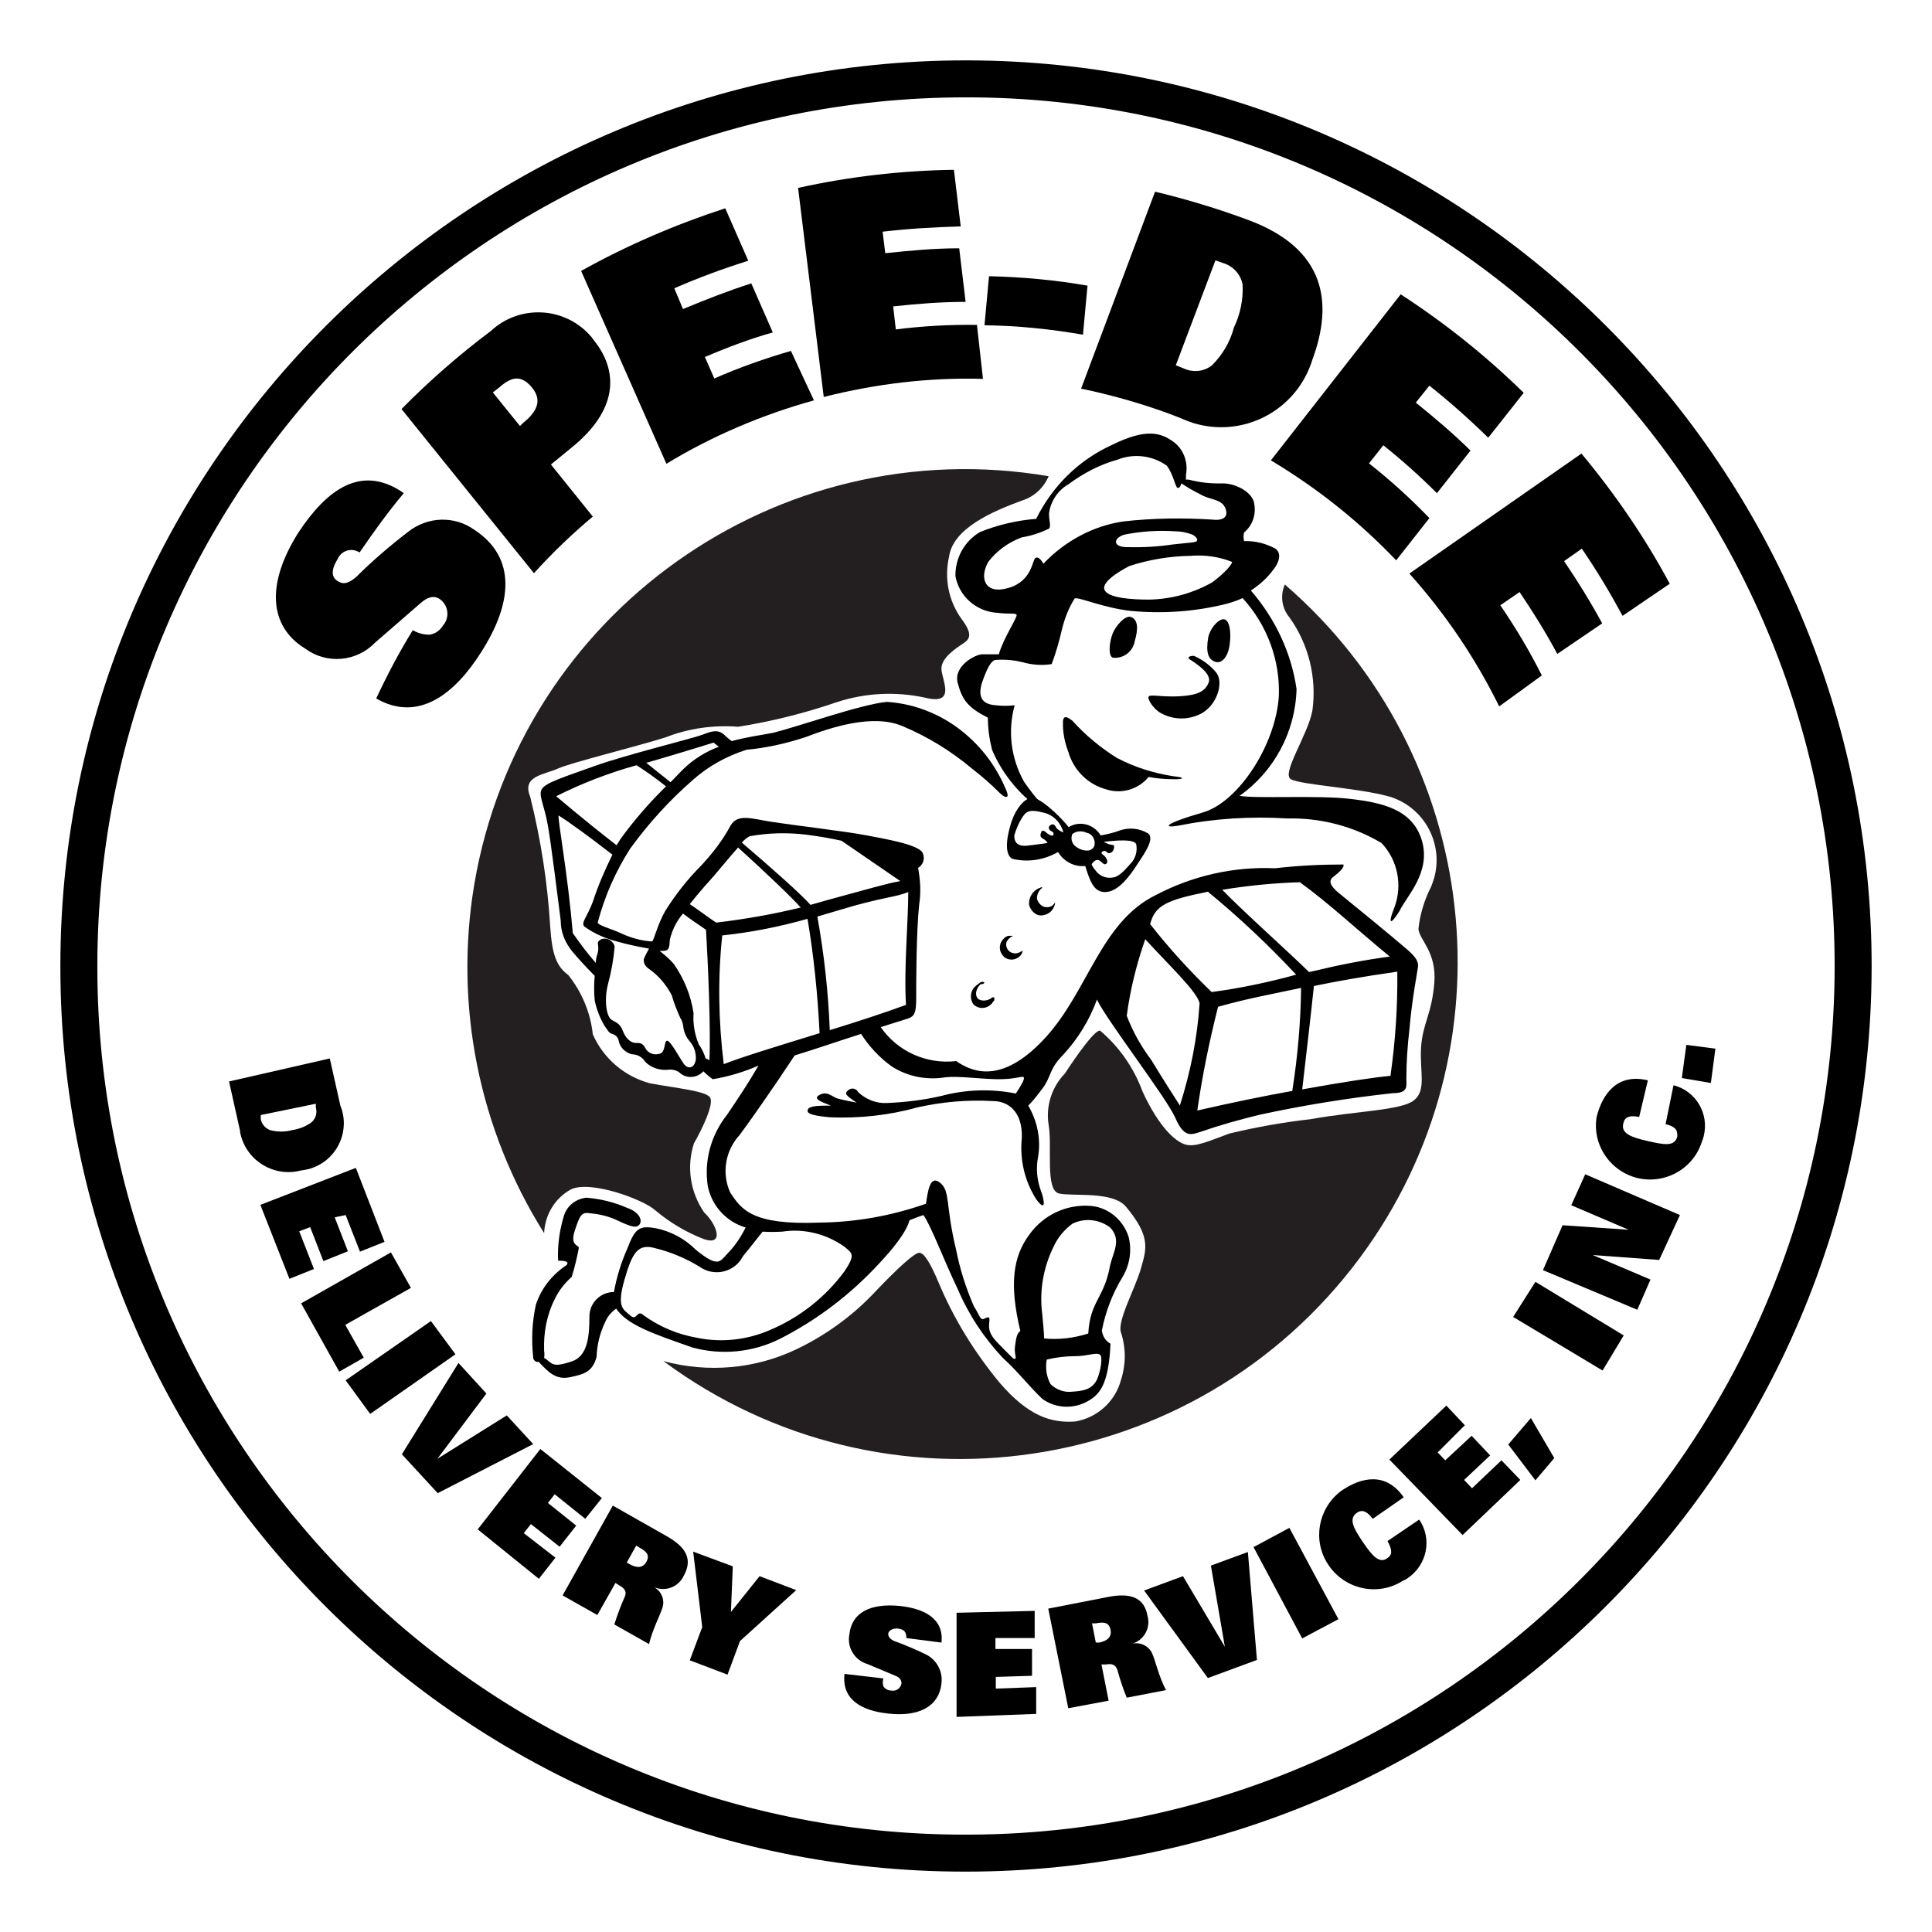
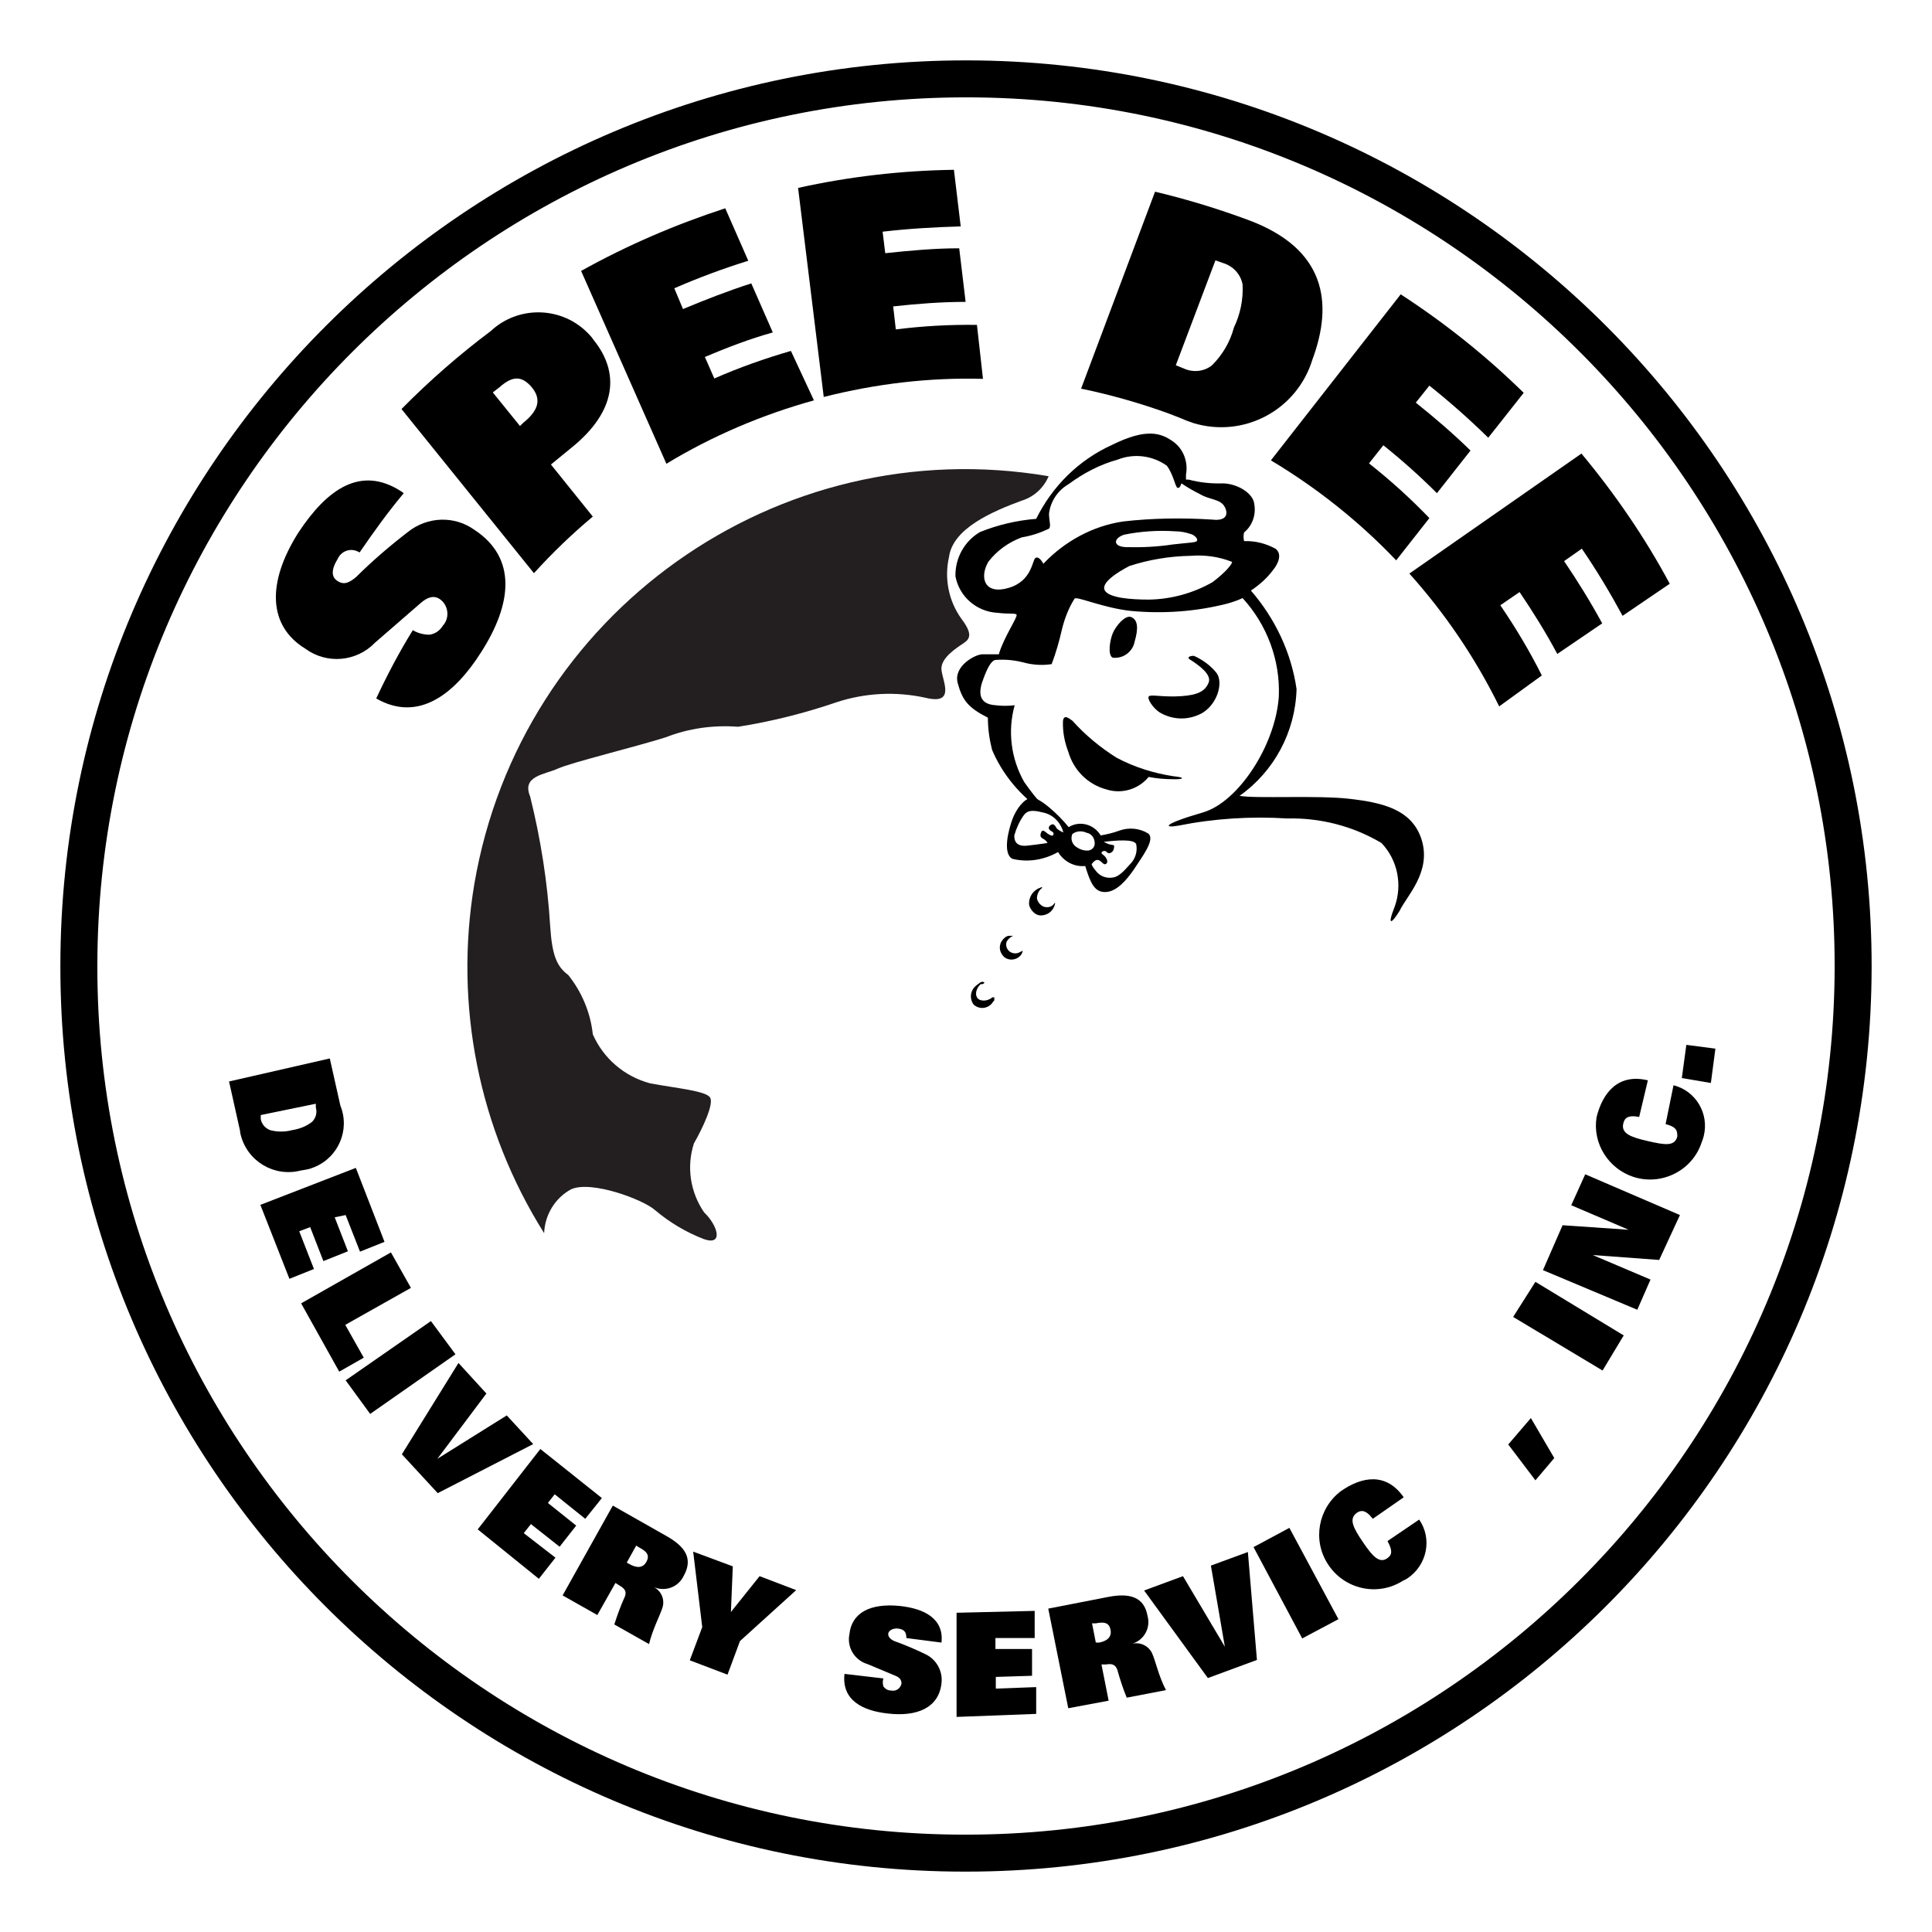
<svg xmlns="http://www.w3.org/2000/svg" version="1.1" id="Layer_1" x="0px" y="0px" viewBox="0 0 512 512" style="enable-background:new 0 0 512 512;" xml:space="preserve">
  <style type="text/css">
	.st0{fill:#FFFFFF;}
	.st1{fill:#231F20;}
</style>
  <rect class="st0" width="512" height="512" />
  <g id="Layer_2_00000054981796636928214040000013660380501157891219_">
    <g id="Layer_1-2">
      <g>
        <path d="M256,496c-0.1,0-0.2,0-0.3,0C123.5,496,16,388.5,16,256.3v-0.7C16.2,123.4,123.8,16,256,16c0.1,0,0.2,0,0.3,0     C388.7,16.2,496.2,124,496,256.3C495.8,388.6,388.2,496,256,496z M256,25.8c-126.8,0-230,103.1-230.2,229.9v0.6     c0,126.8,103.1,229.9,229.9,229.9h0c0.1,0,0.2,0,0.3,0c126.8,0,230-103.1,230.2-229.9c0.2-126.9-103-230.4-229.9-230.5     C256.2,25.8,256.1,25.8,256,25.8z" />
      </g>
      <g>
        <path d="M299.7,163.5c-1.6-0.5-4,2.4-4.8,4.3s-1.4,5.9,0,6.5c2.8,0.3,5.3-1.6,5.8-4.3C301.7,166.6,301.6,164.2,299.7,163.5z" />
      </g>
      <g>
-         <path d="M320.2,168.9c-0.7,4,0,5.9,1.9,6.5s3.5-1.8,3.8-4.8c0.4-3,0-6.5-1.7-6.5C322.6,164.2,320.6,166.8,320.2,168.9z" />
-       </g>
+         </g>
      <g>
        <path d="M315.7,175c1.8,1.2,5.5,3.7,4.6,5.9c-0.9,2.2-2.7,3.3-7.4,3.6s-7.7-0.5-8.4,0c-0.7,0.5,1.1,3.3,3,4.4c3.5,2,7.7,2,11.2,0     c4.2-2.6,5.6-8.5,3.5-10.8c-1.6-1.9-3.6-3.3-5.8-4.3C315.1,173.8,314.3,174.3,315.7,175z" />
      </g>
      <g>
        <path d="M284.2,191c3.4,3.8,7.4,7.1,11.7,9.8c4.7,2.5,9.8,4.1,15,4.9c3.9,0.4,2.3,0.9,0,0.8c-2.2,0-4.4-0.2-6.5-0.6     c-2.7,3.3-7.2,4.6-11.2,3.3c-4.9-1.3-8.7-5.1-10.1-10c-1-2.6-1.5-5.3-1.4-8.1C281.9,189.3,283.1,190.2,284.2,191z" />
      </g>
      <g>
        <path d="M376.8,222.7c-2.5-8.3-10.6-10-19.1-11s-25,0-29.2-0.8c9.2-6.5,14.8-17,15.1-28.3c-1.4-9.7-5.7-18.7-12.1-26.1     c2.3-1.5,4.4-3.4,6-5.6c1.2-1.5,2.4-4.1,0.5-5.5c-2.6-1.4-5.4-2.1-8.3-2c-0.2-0.8-0.2-1.6,0-2.3c2.2-1.8,3.2-4.7,2.7-7.5     c-0.3-3-4.6-5.4-8.2-5.5c-3.1,0.1-6.2-0.2-9.2-1h-0.7c0-0.4,0-0.9,0-1.3c0.6-3.3-0.6-6.7-3.3-8.7c-3.2-2.3-7-3.8-16.3,0.8     c-8.8,4-15.8,10.9-20.1,19.6c-5.1,0.4-10.2,1.6-14.9,3.5c-4.1,2.4-6.6,6.9-6.5,11.7c1,5.4,5.6,9.4,11.1,9.7     c3.3,0.4,4.7,0,5.1,0.5c0.4,0.5-3.5,6.2-4.7,10.5c0,0-2.7,0-4.4,0c-1.8,0-7.7,3.1-6.5,7.6s2.7,6.5,8,9.2c0,2.9,0.4,5.7,1.1,8.5     c2.5,5.9,6.6,11.1,11.7,15h2c-1.9-2-3.6-4.2-5.2-6.5c-3.5-6.2-4.4-13.5-2.5-20.3c-1.7,0.2-3.4,0.2-5,0c-5.3-0.3-4.3-4.4-3.3-7     c1-2.7,2-4.7,3.1-5c2.5-0.2,4.9,0,7.3,0.6c2.5,0.7,5.1,0.9,7.7,0.5c1.1-2.9,2-6,2.7-9.1c0.7-2.9,1.8-5.8,3.4-8.3     c0.9-0.5,7.6,2.5,14.9,3.3c8.5,0.8,17.1,0.2,25.4-1.9c1.5-0.4,2.9-0.9,4.2-1.5c6.5,7.1,10,16.5,9.6,26.1     c-0.9,13-10.8,28-20.1,30.7c-11,3.2-10.4,4.2-6.5,3.5c9.5-1.9,19.2-2.5,28.8-1.9c8.8-0.2,17.4,2,25,6.5     c4.3,4.5,5.6,11.1,3.5,16.9c-2.1,5.3-0.8,4.5,1.3,1.1C372.8,237.4,379.3,231.2,376.8,222.7z M276.5,149.4c0,0-1-2-2-1.6     c-1,0.4-0.8,6.1-7.2,8s-7.8-2.7-5.4-6.9c2.3-3,5.4-5.2,8.9-6.5c2.5-0.4,4.9-1.2,7.2-2.3c0.6-0.7,0-2,0-4c0.4-3.3,2.4-6.2,5.2-7.8     c3.9-2.9,8.3-5.2,13-6.5c4.3-1.7,9.2-1.1,13,1.6c1.8,2.3,2.3,5.9,2.9,5.9s0.7-0.5,1-1.2c1.6,1.1,3.2,2,5,2.9     c2.5,1.5,5.4,1.2,6.5,3.4c1.1,2.2,0,3.7-3.3,3.3c-7.9-0.5-15.9-0.4-23.7,0.5C289.6,139.4,282.2,143.4,276.5,149.4z M317.2,143.3     c0,0.5-2.3,0.5-6.5,1c-4,0.6-8,0.8-12,0.7c-3.8,0-3.8-2.3-0.8-3.3c4.4-0.9,9-1.2,13.5-0.9c1.5,0,3,0.3,4.4,0.8     C316.8,142,317.5,142.9,317.2,143.3z M321.3,154.3c-5.1,2.9-10.9,4.5-16.8,4.6c-4.6,0-10.5-0.4-11.7-2.4c-1.2-2,3.4-4.9,6.5-6.5     c5.2-1.7,10.7-2.6,16.2-2.7c3.7-0.3,7.5,0.2,11,1.6C326.6,149.4,324.9,151.6,321.3,154.3z" />
      </g>
      <g>
        <path d="M291.7,221.4c1.7-0.3,3.4-0.7,5-1.3c2.5-0.9,5.4-0.6,7.6,0.8c2,1.6-1.9,6.5-3.8,9.5c-2,2.9-4.6,5.9-7.5,6     c-2.9,0.1-4-2.3-5.4-6.9c-2.9,0.3-5.7-1.2-7.2-3.7c-3.7,2.1-8,2.8-12.1,1.8c-2.7-1.4-1-7.8,0-10.5s3.1-5.5,5.1-5.7     c2-0.2,7.3,4.6,9.8,7.8C286.1,217.4,289.9,218.4,291.7,221.4z M281.8,220.6c-0.7-2.7-2.8-4.8-5.5-5.3c-3.1-0.8-4.2-0.4-5.1,0.9     c-1.1,1.6-1.9,3.4-2.4,5.2c0,0.8,0,3.1,3.5,2.7c3.5-0.4,5.3-0.7,5.3-0.7c-0.7-1.4-2.2-1-1.8-2.5s1.2-0.4,1.8,0s1.2,0.7,1.4,0.5     c0.3-0.3,0.4-0.8-0.5-1.2c-0.8-0.5-0.7-1.2,0-1.6s1,0,1.6,1C280.6,220,281.2,220.4,281.8,220.6z M293.8,223.7     c1.4,0.4,1.6,0,1.4,1.1c-0.1,1.1-1.4,1.7-1.9,1c-0.5-0.7-2.1,0-1,0.7c1,0.7,1.6,2.1,0.7,2.5c-1,0.4-1.7-2.7-3.7,0     c0,0,0,0.5,1.2,1.9c1.1,1.4,2.9,2,4.7,1.6c1.8-0.4,3.5-2.7,4.3-3.5c1.4-1.4,2-3.4,1.6-5.3c-0.6-1.4-5.3-1-8.6-0.6     C292.9,223.3,293.3,223.5,293.8,223.7z M284.2,221c-0.5,1.1-0.2,2.4,0.7,3.2c1,0.8,2.2,1.3,3.5,1.2c1-0.1,1.8-1,1.7-2     c0-0.1,0-0.2,0-0.2c-0.1-1.2-0.9-2.3-2.1-2.5C286.7,220.1,285.3,220.2,284.2,221z" />
      </g>
      <g>
-         <path d="M372.3,251.1c-2.4-2.1-15.3-12.7-17.2-14.2s-3.4-3.2-1.9-4.4c1.5-1.2,3.2-2.6,2.8-3.4c-6,0-12.1,0.3-18.1,1     c-11-0.5-21.9,2-31.6,7.1c-14.5,7.1-17.9,25.2-29,37.5c-11.1,12.3-19,9.9-23.9,6.5c-7.8,0.9-15.5-2.5-20-9l7.3-2.3     c1.6-0.6,2.1-1.4,2.1-5.3c0-4,0-17.4,0.8-25c0.5-3.2,0.3-6.4-0.3-9.6c1.4-0.8,1.9-2.6,1.2-4c-1.1-2.2-10-3.7-15.3-4.7     s-19.6-2.7-24.7-3.5c-5.2-0.8-9-2.3-10.9,1c-2.1,3.9-4.8,7.4-7.8,10.6c-3.6,3.6-6.8,7.7-9.5,12c-2.2,3.9-2.9,7.6-3.5,8.1     c-3-0.2-5.8-1-8.5-2.3c-2.5-1.1-5.8-2-5.9-2.7c1.8-6.9,4.7-13.5,8.6-19.6c4.8-6.6,10.3-12.7,16.5-18.1c4.1-3.7,9-6.4,14.3-8.1     c5.4-0.5,10.7-1.7,15.8-3.4c6.5-2.5,17.7-6.2,25.5-2.9c6.7,2.8,12.9,6.6,18.5,11.3c2.6,2,5.1,4.2,7.4,6.5     c1.2,1.2,2.7,1.7,1.7-0.7c-2.3-5.6-5.8-10.6-10.4-14.6c-5.9-5.2-13.4-8.4-21.3-8.9c-7,0.7-23.3,6.5-30.1,8.2     c-3.1,0.6-7,1.1-11,2.2c-0.7-0.5-1.4-1.1-2-1.7c-1.7-1.5-3.4-0.9-5.7,0c-2.3,0.9-20.9,5.5-28.6,8.3c-7.8,2.8-13,4.4-14,6.1     c-1,1.7,0.6,4,1.6,9.7c1,5.7,2.8,20.7,3.4,25.2c0,2.7,0.9,5.2,2.5,7.4c0.8,1.2,4.2,4.9,6.5,7.2c-0.2,2.2-0.2,4.4,0,6.5     c0.5,2.4,1.4,4.8,2.7,6.9c0.8,1,1,1.8,2,2c0.9,0.3,1.6,1,1.7,2c0.4,1.7,1.8,3,3.5,3.4c1.4,0,2.8,0.8,3.5,2c1.6,1.6,3.8,2.3,6,2.1     c1.3-0.2,2.6,0.2,3.5,1.1c1.8,1.3,4.4,1,5.9-0.7l0,0c0.8,0.8,1.6,1.5,2.5,2.1c4.2-0.7,8.2-1.9,12.1-3.6c-2.6,4.5-5.2,8.4-8.3,13     c-4.3,5.4-6.2,12.3-5.1,19.1c1.1,5.1,4.9,9.3,10,10.8c-1.3,2.6-2.9,5-4.9,7c-1.9,2-2.3,3.8-8.3-1.1c-2.9-2.9-6.6-4.9-10.6-5.7     c-4.4-0.8-5.5,0-7.6,5.5c-1.6,3.6-2.8,7.5-3.5,11.4c-3.6,0-6.5,2.9-6.5,6.5c0,5.1-0.4,10.5-4.7,11.9c-4.3,1.4-4.9,1-6.5-0.4     c-0.2-0.2-0.5-0.4-0.8-0.5c0.1-0.6,0.1-1.3,0-1.9c-0.2-4.8,0.7-9.6,2.9-13.9c1.1-2.2,2.6-4.1,4.4-5.7c0.8-2.5,1.4-5.1,1.9-7.7     c0-0.8-2.4-0.5-1.1-4.5c1.3-4,1.8-5,3.8-4.7c2.4,0.2,4.7,0.7,6.8,1.6c3.1,1.4,5.5,2.7,6.5,1.5c1-1.2,0-3.4-3.2-4.5     c-3.4-1.5-7.1-2.4-10.8-2.7c-2.7,0.3-5,2-5.9,4.6c-1.2,3.9-1.8,8-1.6,12.1c1,0,3.3,0,2.2,1.2c-3.8,2.5-6.7,6.2-8.1,10.5     c-1,4.6-1.2,9.3-0.7,13.9c0,0.9,0.9,1.4,1.5,1.2l0.5,0.6c1.6,1.5,3.7,4.3,7.6,3.5c3.9-0.8,6.1-1.4,7.2-5.4     c0.1-3.2,0.9-6.4,2.3-9.3c0.6-1.4,1.6-2.6,2.9-3.5c0.2,0.3,0.4,0.6,0.6,0.8c3.2,3.8,9.6,6,19.6,9.5c7.7,2.1,15.9,1.3,23-2.2     c10.1-5.1,19.1-12,26.7-20.3c7.5-8,7.8-11.2,7.8-11.2c1.2-0.5,2.5-1,3.7-1.4c1.9,2.5,5.4,11.9,9.1,19.6c2.9,6.8,7,13,12,18.3     c3.7,3.3,7.2,7.8,10.4,10.8c3.6,2.6,8.4,2.8,12.3,0.5c3.1-1.8,5.3-4.6,5.8-15.1c-1.3-0.7-2.1-2-2.3-3.5c1-5,2.8-9.8,5.5-14.2     c1.9-3.2,2.5-7,1.6-10.6c-1.4-4.4-5.2-7.7-9.8-8.2c-6.5-0.6-12.8,2.3-16.6,7.7c-4.2,5.7-5.3,13-2.3,25.4c-1.1,0.9-1.1,2.2-1.4,4     c-0.3,1.9,0.5,3.3,0,3.4c-0.5,0.1-0.7-0.3-3.9-3.5c-3.3-3.2-3.1-4.6-2.9-6.5s-1.1-0.5-1.8-0.5c-0.7,0-1.1-1.6-2.3-3.4     c-2.1-4.8-3.7-9.8-4.7-14.9c-2.9-12-1.5-15.5-4.2-17.8c-2.7-2.3-3.3,2-3.8,5.5l0,0c-9.1,3.2-18.6,4.9-28.2,5     c-17.8,0.7-20.7-3.4-23.7-8c-2.3-5.1-1.3-11.1,2.5-15.2c2.9-3.9,9-12.6,14.6-21.1c5.9-1.8,12.5-4.1,17.6-5.7     c2.1,3.3,4.9,6.3,8.1,8.6c4.2,2.7,9.2,3.7,14.2,2.9c3.5-0.4,8.7,0.4,13.6,0.5c5,0.1,6.9-1,7.2-0.5c0.3,0.5-0.7,2.2-2.1,4.3     c-6.5-1.3-13.2-1.1-19.6,0.6c-4.7,1.1-9.6,1.7-14.4,1.9c-2.9,0.2-5.7-0.9-7.8-2.9c-0.4-0.8-1.4-1.2-2.3-0.7     c-0.1,0.1-0.2,0.1-0.3,0.2c-0.8,0.8-1.3,1,2.2,3.3c0,0-3.8-0.7-5.1-1.1c-1.3-0.4-2.6-2-4.6-1c-2,1,0,1.8,2.9,2.9     c-2.7,0-5.7,0-6.1,1c-0.4,1,0.5,1.6,5.9,2.1c7.7,0.3,15.5-0.5,23-2.6c6.6-1.5,13.4-2.1,20.2-1.7c3.8,0,7.8,2.6,7.6,9.7     c-0.6,5.7,0.7,11.4,3.8,16.3c2.8,3.8,2.1,0,1.3-2.1c-1.1-2.9-1.4-6.1-0.8-9.1c0.8-4.7-0.2-9.5-2.6-13.6c1.4-1.4,2.6-3,3.8-4.6     c2.3-3,1.7-5.1,5.3-8.7c4-4.3,7.1-9.3,9.1-14.8c2.6,5.5,18.5,26.1,20.8,31.4c2.3,5.3,4.2,4.4,6.5,3.7c5.2-1.8,10.5-3.3,15.9-4.6     c11.6-2.5,23.3-4.4,35.2-5.7c4.2,0,3.6-1.9,3.6-3.8c0-4.4,0.3-8.7,0.8-13c0.7-8.3,2.1-15.1,2.3-16.8     C375.9,254.5,374.8,253.2,372.3,251.1z M290.8,365.4c-1.3,2.9-3.8,3.2-6.5,3.4c-2.2,0.3-4.4-0.5-5.9-2c-1.1-2-1.4-4.3-1-6.5     c2.5-0.6,5-0.9,7.6-0.9c3.1,0,5.6-1.1,6.5-0.4C292.3,359.6,291.7,363.2,290.8,365.4z M279.2,330.4c1.1-2.4,2.8-4.5,5-6.1     c3.2-1.6,7.1-1.2,10,1c3.1,3.3,0.8,6.5,0,10c-1.6,8.9-5.3,9.4-5.8,18.1c-3.8,1.2-7.8,1.7-11.7,1.3c0,0,0-1.6-0.5-6.5     C275.4,342.1,276.5,335.9,279.2,330.4z M202.1,326.4c1.7,0.1,3.4,0.1,5.2,0c5.8-0.9,11.7,0.6,16.5,4c1.9,1.7,3.1,1.9,0,6.5     c-5,6.8-11.8,12.2-19.6,15.5c-6.1,2.7-13,3.5-19.6,2.1c-5.1-0.9-9.8-2.9-14-5.9c-1.9-1.8-1.7,1.7-3.6,0c-1.9-1.7-3.6-2.1-1.5-9.5     c2.1-7.4,3.7-9.6,8.2-8.3c4.1,1,8.1,2.7,11.7,4.9c3.5,2.5,8.4,1.7,10.9-1.8c0.2-0.3,0.4-0.7,0.6-1     C199.3,330,201.1,327.6,202.1,326.4z M198.7,221.6c5-0.9,10-1,15-0.4c3.7,0.5,6.1,0.9,9.3,1.6l15.6,10.7     c-3.5,0.6-7.8,1.9-19.6,5.1l-4.2,1.2c-2.6-2.9-10-9.5-18.2-16.5C197.2,222.6,197.9,222,198.7,221.6z M171.5,202.1     c10-2.9,17.6-5.3,17.6-5.3l1.4,1.1c-3.5,1.3-6.7,3.3-9.4,5.9l-3.4,3.5l-6.5-5.2L171.5,202.1z M168.7,202.8     c2.5,1.6,5.2,3.5,7.8,5.6c-4.4,4.3-8.5,9-12.1,14l-1,1.6c-8.8-6.8-16-13-16-13C154.2,207.6,161.4,204.8,168.7,202.8z M181,281.6     c-1-1.4-3.3-5.8-4.2-5.8c-0.9,0-0.3,3.3-2.2,3.5c-1.4,0.4-3-0.3-3.6-1.6c-0.8-1.4-1.5-1.3-2.5-1.3c-1,0-2.5-0.8-3.4-3.1     c-0.8-2.2-1.9-2.3-3.1-3.1c-1.2-0.8-2-4.9-0.9-9.3c0.9-3.3,1.5-6.7,1.8-10.1c-0.4-1.4-1.8-2.3-3.2-2c-0.2,0-0.4,0.1-0.5,0.2     c-1.6,0.9,0,1.3-1,4.2c-0.2,0.7-0.3,1.3-0.3,2c-2.2-2.5-4.2-5.2-6.1-7.9c-1.3-15.3-3.8-28.8-3.8-31.2c2.8,1.7,8.5,5.9,14.3,10.4     c-2,4-3.8,8.2-5.2,12.5c-1.7,4.4-3.1,5.4-2.3,6.5c2.6,1.9,5.6,3.2,8.7,4c2.8,0.8,5.7,1.4,8.5,1.9c-0.5,0.9-1,1.8-1.4,2.8     c0,0.7,0,1.6,1.3,2.5c2.6,1.8,4.6,4.2,6.1,7c0.6,2.1,1.4,4.1,2.3,6.1c0.5,0.7,0.7,1.6,0.8,2.5c0.2,1.4,0.8,2.6,1.7,3.7     c1.2,1.3,1.7,3.1,1.6,4.8C184,283.4,182,283.4,181,281.6z M188,281c-0.3-0.2-0.6-0.4-1-0.5c-0.4-1.3-1-2.6-1.8-3.7     c-1.1-2.6-1.6-5.5-1.4-8.3c-0.7-4.7-2.5-9.1-5.2-13c-1.1-1.3-2.4-2.4-3.8-3.5h0.7c1.8,0,1.9-0.7,2-2.9c0.6-2.6,1.8-5,3.5-7     c2.1,1.6,3.9,2.8,6.1,4.3C187.6,254.7,188.4,272.7,188,281z M182.8,239.6c1.2-1.5,2.5-3.1,4-4.8c3.5-3.8,6.5-7.7,8.8-10.2     c7.6,6.9,14,13,16.6,15.9c-7.4,1.8-14.8,3.1-22.4,4C188.5,243.7,185.2,241.2,182.8,239.6z M191.8,282     c-1.4-11.3-1.6-22.8-0.4-34.1c7.6-0.8,15.2-2.3,22.6-4.4c1.7,10,2.7,20.2,3.2,30.3C207.2,276.9,197.2,279.9,191.8,282z      M219.9,273c-0.4-10.1-1.5-20.2-3.3-30.1l6.1-1.8c10.8-3.3,14.7-3.3,18-4.7c0,7.8-1.2,20.6-0.6,29.9     C234.7,268.3,227.4,270.7,219.9,273z M344.6,233.9c7.6,5.5,14,11.6,23.7,19.6c-6.7,0.9-13.4,2.2-20,3.8l-1.4,0.3     c-4.3-4.3-17.6-16.2-23-21.8c6.8-1.1,13.7-1.8,20.7-2V233.9z M320.2,236.4c8.3,6.8,16,14.1,23.3,21.9c-7.3,2-14.8,3.6-22.4,4.6     c-5.8-5.6-11.3-11.6-16.3-18c1.3-5,4.4-6.4,15.4-8.6V236.4z M312.7,293c0,0-4.4-6.8-7.6-12.1c-2.7-3.6-4.9-7.5-6.5-11.7     c0.9-6.9,2.6-13.7,4.9-20.3c5.9,6.5,13.9,14,14.4,17c-0.6,9.2-2.4,18.2-5.2,27V293z M342.5,289.1c-7.8,1.4-16.5,3.2-25.2,5.2     c1.3-9.2,3.2-18.4,5.5-27.5c0,0,5.3-1.5,11-2.7l11-2.3c-0.1,9.1-0.9,18.1-2.3,27.1V289.1z M368.6,285.1c-4.5,0.4-13,1.7-23.5,3.6     c0.7-5.9,2.5-21.6,3.1-27.4c5.7-1.2,13-2.5,22.1-3.8c0.1,9.2-0.5,18.4-1.8,27.5L368.6,285.1z" />
-       </g>
+         </g>
      <g>
        <path d="M263,264.3c-1.4,1.2-3.5,1.1-4.1,0s0-2.6,1-3.5h0.5c0.7-0.3,0.5-0.6,0-0.6s-0.4,0-1.6,0.9c-1.6,1.2-2,3.4-0.8,5.1     c1.4,1.3,3.5,1.2,4.8-0.2c0.1-0.1,0.2-0.2,0.2-0.3l0.5-0.6c0-0.7,0-1.1,0-0.8L263,264.3z" />
      </g>
      <g>
        <path d="M270.5,252.2c-0.9,0.6-2,0.6-2.9,0c-0.8-0.6-1.2-1.7-0.8-2.7c0.4-0.7,1-1.2,1.7-1.5l0,0h-0.7h-0.4     c-1.1,0-2.2,1.6-2.3,2.2c-0.4,1.3,0.1,2.6,1.1,3.5c1.1,0.8,2.6,0.8,3.7,0c0.4-0.3,0.7-0.6,0.9-1c0.3-0.7,0.3-1,0-0.6L270.5,252.2     z" />
      </g>
      <g>
        <path d="M277.3,240.4c-1.5,0-2.4-1.6-2.5-2.3c0-1.1,0.5-2.2,1.4-2.8l0,0c0,0,0-0.4-0.6,0c-0.4,0.1-0.7,0.3-1,0.5     c-1.2,0.8-1.9,2.2-1.9,3.7c0,1,1.3,3.2,3.3,3.1c1.8-0.1,3.2-1.3,3.6-3.1v-0.3c0,0,0,0-0.6,0.7C278.6,240.2,278,240.5,277.3,240.4     z" />
      </g>
      <g>
        <path class="st1" d="M151.3,315.2c5.3-2.5,19.2,2.7,22.3,5.5c3.9,3.3,8.3,5.9,13,7.7c5.3,1.8,3.5-3.8,0-7.1     c-3.7-5.4-4.7-12.1-2.7-18.3c2.3-4,5.3-10.4,4.3-12.1c-1-1.8-8.9-2.5-15.9-3.8c-6.8-1.8-12.4-6.6-15.2-13     c-0.6-5.7-2.9-11.2-6.5-15.7c-3.1-2.3-4.3-5.3-4.8-13c-0.7-11.6-2.5-23-5.3-34.3c-2.3-5.5,3.8-5.8,7.3-7.4s20.7-5.8,28.6-8.3     c6.1-2.4,12.7-3.3,19.2-2.8c8.9-1.4,17.6-3.6,26.1-6.5c7.6-2.5,15.7-2.9,23.5-1.2c8.1,2,4.6-4.3,4.3-7.4c-0.3-3.1,4-5.8,5.8-7     s2.5-2.5-0.5-6.5c-3.4-4.7-4.6-10.7-3.3-16.4c1-7.6,11.6-12.1,19.2-14.9c3.3-1,5.9-3.4,7.2-6.5c-71.9-12.2-140,36.3-152.2,108.1     c-5.4,32.1,1.2,65,18.5,92.5C144.4,321.9,147.1,317.5,151.3,315.2z" />
      </g>
      <g>
-         <path class="st1" d="M340.5,154.9c-1.3,2.9-0.8,6.3,1.2,8.7c5.1,7.1,7.3,16,6.1,24.7c-1.2,6.5-8.3,16.7-5.7,18.2     c2.6,1.5,17.9,2.3,26.1,4.6c9.3,2.8,14.5,12.6,11.8,21.8c-0.2,0.7-0.5,1.4-0.7,2c-1.8,3.5-3,7.4-3.4,11.3c0.3,3,4.9,6.1,4.2,14.4     c-0.7,8.3-3.1,10.6-3.5,17c-0.4,6.5,1.5,11.3-1.9,14c-3.4,2.7-15.3,2.8-27.4,5c-7.2,0.8-14.4,2.1-21.5,3.8c-5.5,2-9,3.7-11.7,2.9     s-7-4.7-11.3-14c-2.3-6.3-6.2-11.9-11.3-16.2c-1.5,0-6.1,6.5-9.3,11.4c-3.5,3.6-5.1,8.7-4.3,13.6c1,5.8-1,17.4,2.8,18.2     c3.8,0.8,14.2-0.7,17.7,3.5c6.5,7.8,5.5,11,4,16.2c-1.4,5.2-6.5,14.2-5.3,17.2c1.3,4,1.3,8.4,0,12.4c-1.5,5.8-6.3,10.1-12.1,11.1     c-6.5,0.5-12.6-1.5-20.2-10.4c-6.6-8-12.1-16.9-16.1-26.5c-2.2-5.2-3.8-7.8-5.1-7.8c-1.2,0-5.5,3.8-12.4,11.1     c-5.7,5.9-12.5,10.8-20,14.4c-11,5.3-23.6,6.4-35.4,3.2c58.6,43.4,141.2,31.1,184.6-27.4C401.5,277.9,392.8,200.1,340.5,154.9z" />
-       </g>
+         </g>
      <g>
        <path d="M87.4,280.5l2.8,12.5c2.6,6.4-0.5,13.7-6.9,16.3c-1.1,0.5-2.3,0.7-3.6,0.9c-7,1.8-14.1-2.4-15.9-9.4     c-0.1-0.4-0.2-0.8-0.2-1.2l-2.9-13L87.4,280.5z M69.1,295.5v1c0.2,1.4,1.2,2.5,2.5,3c1.9,0.5,3.9,0.5,5.8,0     c1.9-0.3,3.8-1,5.3-2.2c1-1,1.4-2.4,1-3.8v-1L69.1,295.5z" />
      </g>
      <g>
        <path d="M94.3,309.5l7.6,19.6l-6.5,2.6l-3.8-9.7l-2.9,0.6l3.5,9l-6.5,2.6l-3.5-9l-2.9,1.1l3.9,10l-6.5,2.6L69,319.3L94.3,309.5z" />
      </g>
      <g>
        <path d="M103.6,331.9l5.3,9.4l-17.4,9.8l4.9,8.7l-6.5,3.7l-10.1-18.1L103.6,331.9z" />
      </g>
      <g>
        <path d="M114.2,350.1l6.5,8.8l-22.6,15.8l-6.5-8.9L114.2,350.1z" />
      </g>
      <g>
        <path d="M121.5,361.2l7.4,8.1l-13,17.3l0,0l18.4-11.5l7,7.6l-25.3,13l-9.5-10.3L121.5,361.2z" />
      </g>
      <g>
        <path d="M143.2,384l16.3,13l-4.4,5.5L147,396l-1.8,2.3l7.5,6l-4.4,5.6l-7.6-6l-1.9,2.4l8.4,6.5l-4.4,5.6l-16.2-13.1L143.2,384z" />
      </g>
      <g>
        <path d="M162.4,399l14.1,8c5.2,2.9,7.2,6.1,4.7,10.6c-1.4,3-4.9,4.3-7.9,3l0,0c1.9,1,2.9,3.2,2.3,5.3c-0.7,2.3-2.6,5.7-3.6,9.8     l-9.2-5.2c0.8-2.5,1.7-5,2.8-7.4c0.5-1.3,0-2.1-1.4-2.9l-1.1-0.7l-4.8,8.5l-9.2-5.2L162.4,399z M166.8,414.5     c1.8,1,3.5,1.2,4.5-0.6c1-1.8,0-2.8-1.9-3.8l-0.8-0.5l-2.5,4.5L166.8,414.5z" />
      </g>
      <g>
        <path d="M186.1,431.2l-2.4-20l10.5,3.9l-0.5,12.1l0,0l7.6-9.5l9.7,3.7l-14.9,13.5l-3.3,8.9l-10-3.8L186.1,431.2z" />
      </g>
      <g>
        <path d="M240.2,434.1c0-1.7-0.7-2.3-2.1-2.5c-1.4-0.2-2.6,0.5-2.7,1.3c-0.1,0.8,0.5,1.5,1.6,2c2.8,1,5.6,2.2,8.3,3.5     c2.9,1.4,4.6,4.5,4.2,7.7c-0.7,6.5-6.5,8.9-14.2,8c-6.5-0.7-12.3-3.4-11.5-10.5l10.3,1.2c-0.2,0.7-0.2,1.4,0,2.1     c0.5,0.7,1.2,1.1,2,1.1c1.3,0.3,2.5-0.5,2.8-1.8c0,0,0-0.1,0-0.1c0-1-0.6-1.6-1.6-2l-7.4-3.1c-3.4-1-5.5-4.4-4.8-7.9     c0.6-5.7,5.5-8.3,13.4-7.5c6.5,0.7,11.7,3.4,11,9.7L240.2,434.1z" />
      </g>
      <g>
        <path d="M253.5,427.4l20.7-0.5v7.2h-10.4v2.9h9.7v7.1l-9.6,0.3v3.1l10.7-0.4v7.1l-21.1,0.8L253.5,427.4z" />
      </g>
      <g>
        <path d="M277.8,426.3l15.9-3.1c5.7-1.1,9.5,0,10.4,5c0.9,3.2-0.9,6.4-4,7.4l0,0c2.1-0.5,4.3,0.6,5.2,2.5c1,2.2,1.7,6,3.7,9.8     l-10.4,2c-1-2.4-1.8-4.9-2.5-7.4c-0.5-1.3-1.3-1.7-3-1.4h-1.2l1.9,9.6l-10.7,2L277.8,426.3z M291.3,435.3c2-0.4,3.4-1.4,3-3.4     c-0.4-2-1.8-2.1-3.9-1.7h-1l1,5.1H291.3z" />
      </g>
      <g>
        <path d="M303.2,421.5l10.3-3.8l11.1,18.7l0,0l-3.7-21.5l9.8-3.6l2.4,28.6l-13,4.8L303.2,421.5z" />
      </g>
      <g>
        <path d="M332.2,410l9.5-5.1l13,24.2l-9.6,5.1L332.2,410z" />
      </g>
      <g>
        <path d="M376.1,402.7c3.5,5.1,2.1,12-3,15.5c-0.4,0.3-0.8,0.5-1.3,0.7c-6.7,4.3-15.6,2.3-19.9-4.4c-4.1-6.3-2.6-14.7,3.4-19.3     c5.7-4,12.1-5,16.7,1.6l-8.2,5.7c-1.9-2.5-3.2-2.3-4.2-1.6c-2.3,1.6-0.9,4.1,1.6,7.8s4.4,5.8,6.5,4.2c1.2-0.8,1.4-2,0-4.5     L376.1,402.7z" />
      </g>
      <g>
-         <path d="M368.2,386.8l15.1-14.3l4.9,5.2l-7.2,7.2l2,2.1l7-6.5l4.9,5.2l-6.9,6.5l2.1,2.2l7.8-7.4l5,5.2l-15.3,14.6L368.2,386.8z" />
-       </g>
+         </g>
      <g>
        <path d="M399.7,382.8l6-7l6.2,10.6l-5,5.9L399.7,382.8z" />
      </g>
      <g>
        <path d="M401,349l5.9-9.3l23.4,14.2l-5.6,9.3L401,349z" />
      </g>
      <g>
        <path d="M408.9,336.6l5.2-11.9l17.5,1.2l0,0l-15.2-6.5l3.7-8.2l25.1,10.8l-5.5,11.9l-17.6-1.3l0,0l15.3,6.5l-3.5,8L408.9,336.6z" />
      </g>
      <g>
        <path d="M443.5,287.6c5.9,1.5,9.5,7.5,8,13.5c-0.1,0.5-0.3,1-0.5,1.5c-2.4,7.6-10.6,11.7-18.1,9.3c-6.7-2.2-10.9-8.9-9.8-15.8     c1.6-6.5,5.7-11.7,13.6-9.8l-2.3,9.7c-3.1-0.6-3.9,0.4-4.2,1.7c-0.7,2.7,2.1,3.7,6.5,4.7c4.4,1,7.1,1.5,7.8-1.2     c0-1.4,0-2.5-3.1-3.3L443.5,287.6z" />
      </g>
      <g>
        <path d="M445.7,285.7l1.2-8.8l7.7,1l-1.2,9.1L445.7,285.7z" />
      </g>
      <g>
        <path d="M107,130.7l-0.7-0.5c-10.7-6.9-19.6-0.6-27.2,10.9c-8.5,13.4-8,24.8,1.8,30.8c5.7,4.2,13.6,3.5,18.5-1.6l12.1-10.5     c1.6-1.4,3.4-2.2,5.1-1c2.1,1.5,2.6,4.5,1.1,6.6c0,0.1-0.1,0.1-0.2,0.2c-0.8,1.4-2.1,2.4-3.7,2.6c-1.5,0-3.1-0.4-4.4-1.2     c-3.6,5.8-6.8,11.9-9.7,18.1c11.3,6.5,20.9-1.4,27.7-12.1c8.4-13,9.6-25.2-1.7-32.6c-5.3-3.8-12.4-3.5-17.5,0.5     c-4.8,3.7-9.5,7.7-13.8,12c-1.8,1.5-3.2,2.2-4.9,1.1c-1.7-1-1.8-3,0-5.9c0.9-2,3.2-2.9,5.2-2c0.2,0.1,0.4,0.2,0.6,0.3     C99,141,102.8,135.7,107,130.7z" />
      </g>
      <g>
        <path d="M138.6,112.1c4.4-3.5,4.8-6.5,2.3-9.5c-2.5-2.9-4.9-3.2-8.5,0l-1.8,1.4l7.2,8.9L138.6,112.1z M106.4,108.4     c7.4-7.5,15.3-14.4,23.7-20.7c7.4-6.9,19.1-6.5,26,0.9c0.5,0.5,0.9,1,1.3,1.6c6.8,8.5,6.1,18.7-5.9,28.4l-5.5,4.5l11.1,13.8     c-5.5,4.6-10.7,9.6-15.6,15L106.4,108.4z" />
      </g>
      <g>
        <path d="M209.6,93c-6.9,2-13.7,4.4-20.3,7.3l-2.5-5.7c5.9-2.5,11.9-4.8,18-6.5l-5.7-13c-6.2,2-12.1,4.3-18.1,6.8l-2.3-5.5     c6.4-2.8,12.9-5.2,19.6-7.3l-6.1-13.9c-13.2,4.3-26,9.8-38.2,16.6l22.6,51.1c12.2-7.4,25.4-13,39.1-16.8L209.6,93z" />
      </g>
      <g>
        <path d="M378.8,137.3c-5-5.2-10.3-10-16-14.5l3.8-4.8c5,4,9.7,8.2,14.2,12.7l8.9-11.3c-4.6-4.5-9.5-8.7-14.5-12.7l3.6-4.5     c5.4,4.3,10.6,8.9,15.6,13.8l9.4-11.9c-10-9.8-20.9-18.5-32.6-26.1l-34.4,44c12.2,7.3,23.4,16.2,33.2,26.5L378.8,137.3z" />
      </g>
      <g>
        <path d="M408.6,179c-3.2-6.4-6.9-12.6-11-18.6l5.1-3.5c3.6,5.3,7,10.8,10,16.4l11.9-8.1c-3.1-5.7-6.5-11.2-10.1-16.5l4.7-3.3     c3.9,5.7,7.5,11.7,10.8,17.8l12.5-8.5c-6.6-12.3-14.5-23.8-23.4-34.5L373.5,152c9.5,10.6,17.5,22.4,23.8,35.2L408.6,179z" />
      </g>
      <g>
        <path d="M258.9,86.1c-7.2-0.1-14.4,0.3-21.5,1.2l-0.7-6.1c6.4-0.7,12.8-1.2,19.2-1.2l-1.7-14.2c-6.5,0-13,0.6-19.6,1.3l-0.7-5.7     c6.8-0.8,13.7-1.2,20.7-1.4l-1.8-15c-13.9,0.2-27.8,1.8-41.3,4.8l6.8,55.4c13.8-3.5,28-5.2,42.2-4.8L258.9,86.1z" />
      </g>
      <g>
-         <path d="M287,88.7l1.2-13c-8.6-1.5-17.3-2.3-26.1-2.5l-1.2,13C269.6,86.3,278.4,87.2,287,88.7z" />
-       </g>
+         </g>
      <g>
        <path d="M311.6,96.8l2,0.8c2.5,1.2,5.5,0.9,7.6-0.8c2.8-2.8,4.8-6.2,5.8-10c1.7-3.5,2.5-7.5,2.3-11.4c-0.5-2.7-2.5-4.9-5.2-5.7     l-2-0.7L311.6,96.8z M286.5,103l19.6-52.2c8.4,2,16.6,4.5,24.7,7.5c20.5,7.6,22.6,21.9,17,37c-4.1,13.4-18.2,20.9-31.6,16.8     c-1.2-0.4-2.5-0.9-3.6-1.4l-3.1-1.2C302,106.8,294.3,104.6,286.5,103z" />
      </g>
    </g>
  </g>
</svg>